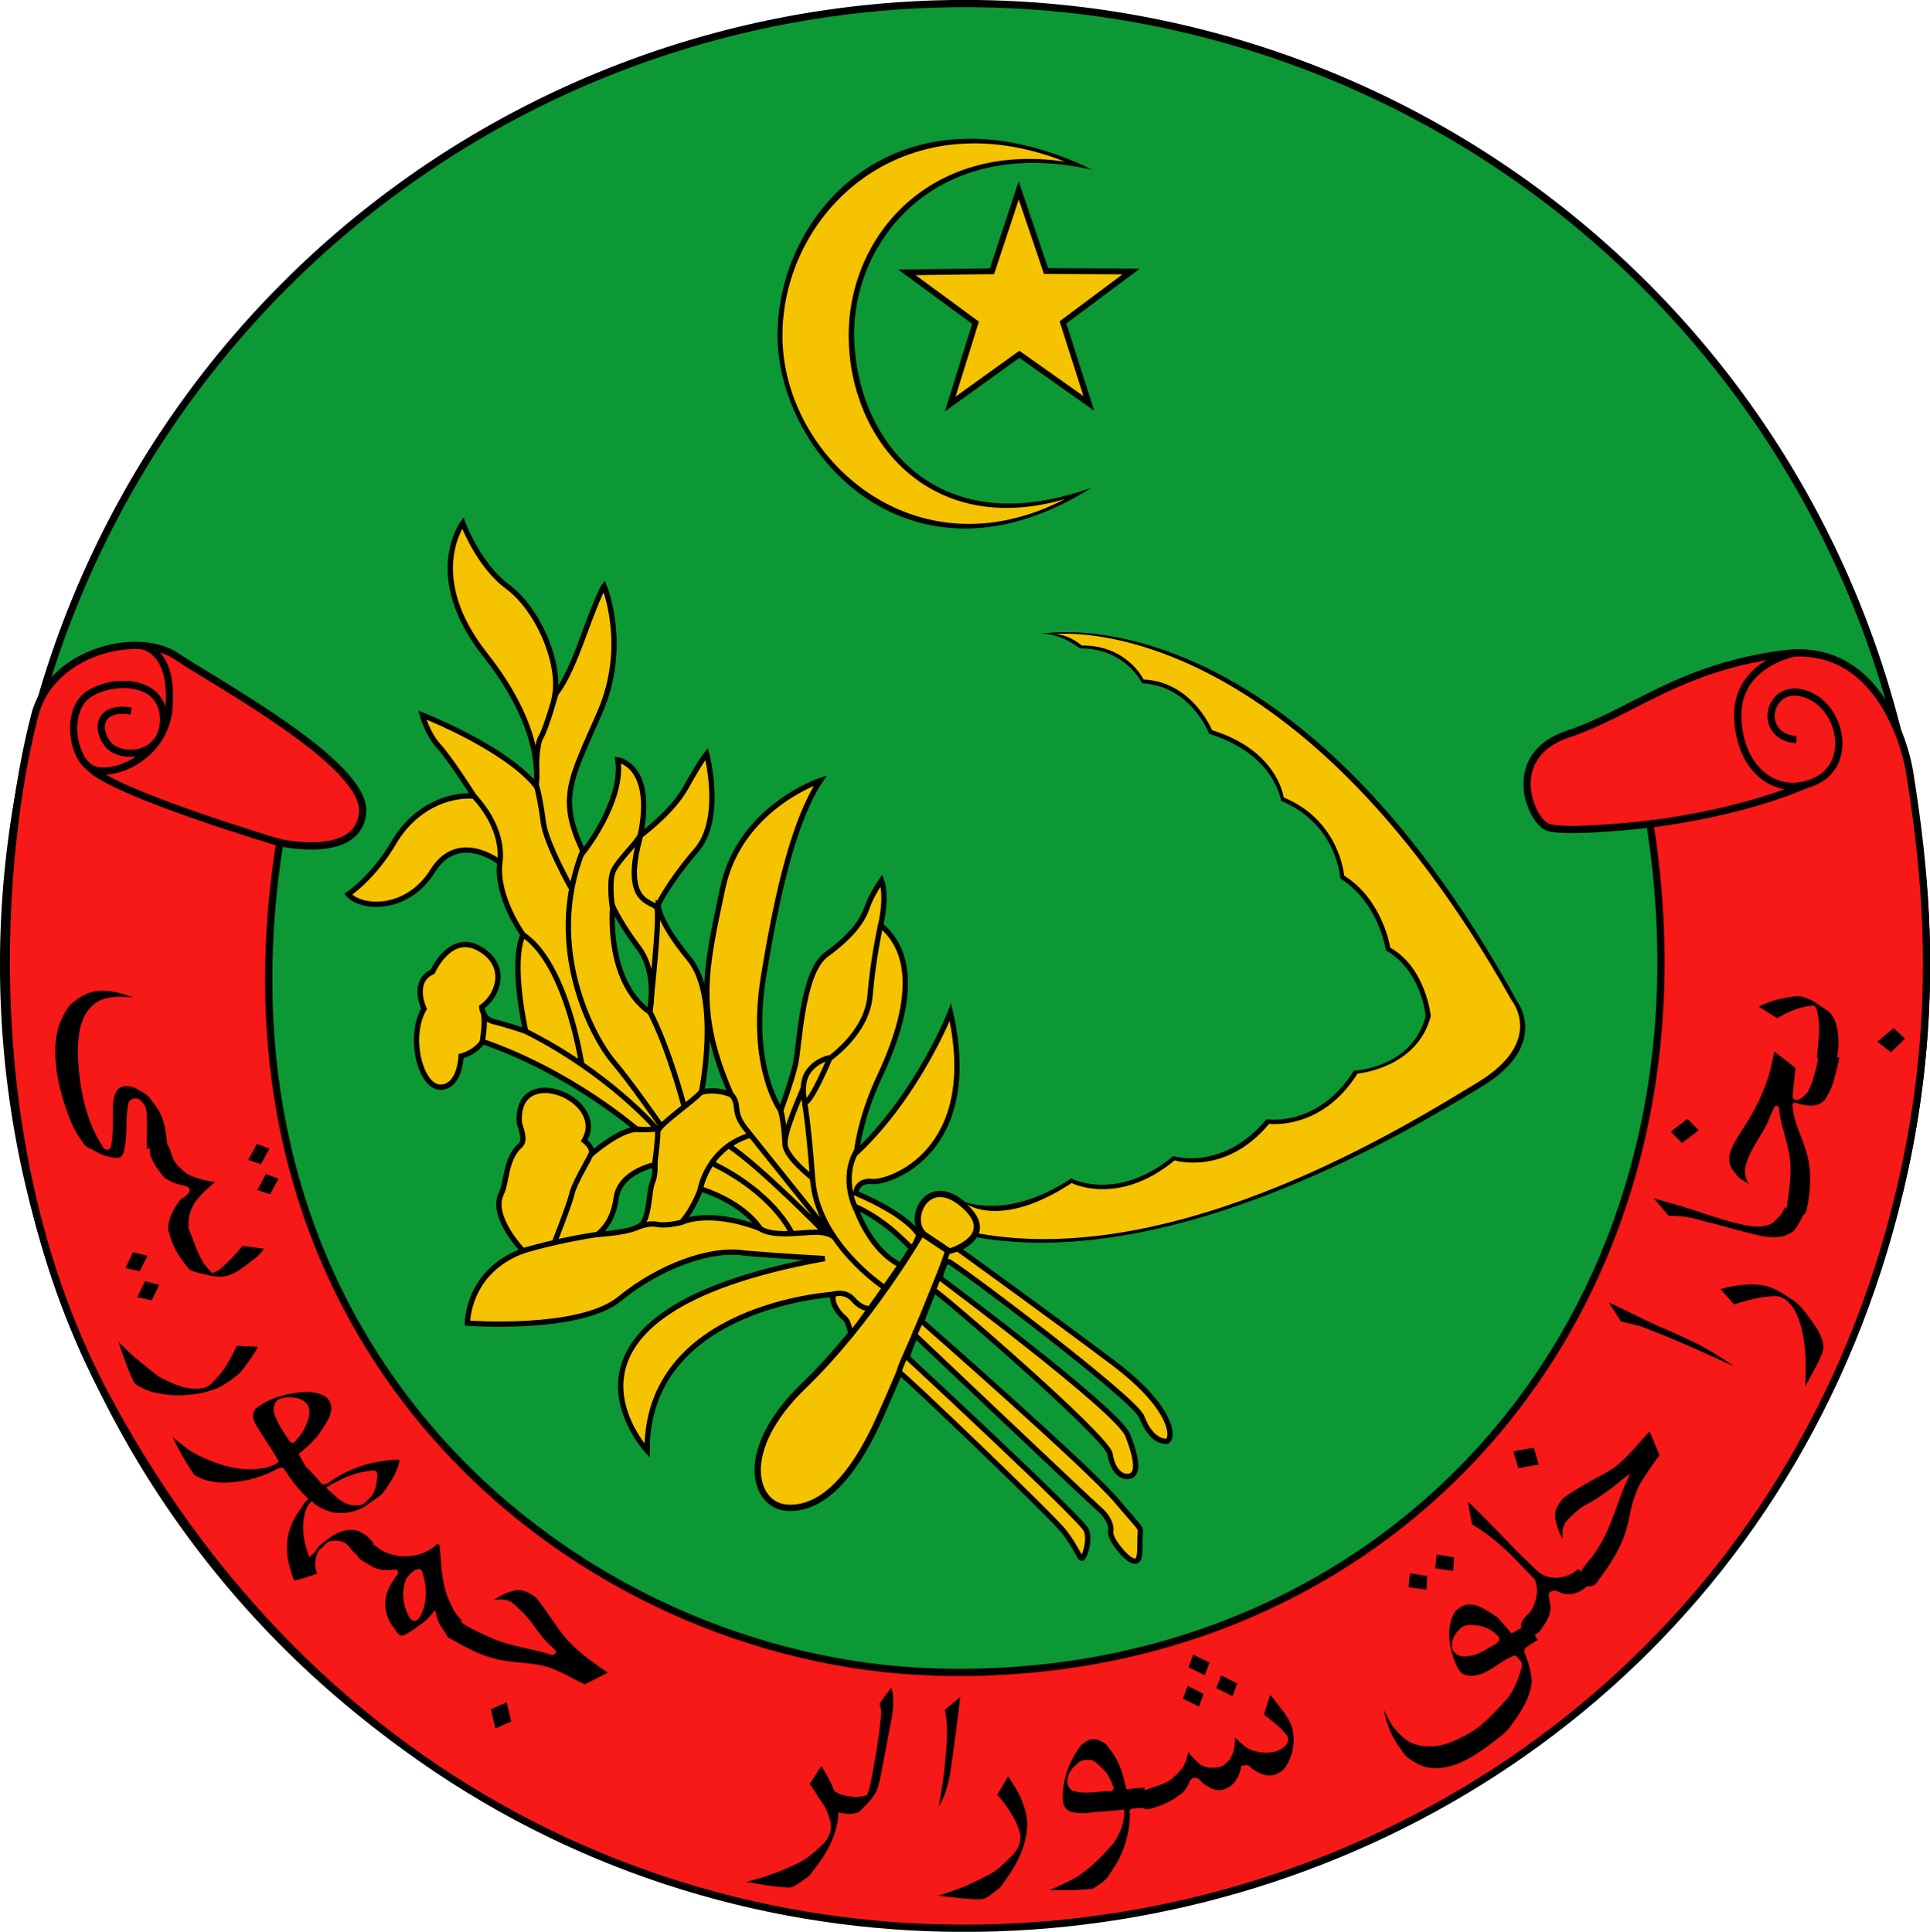
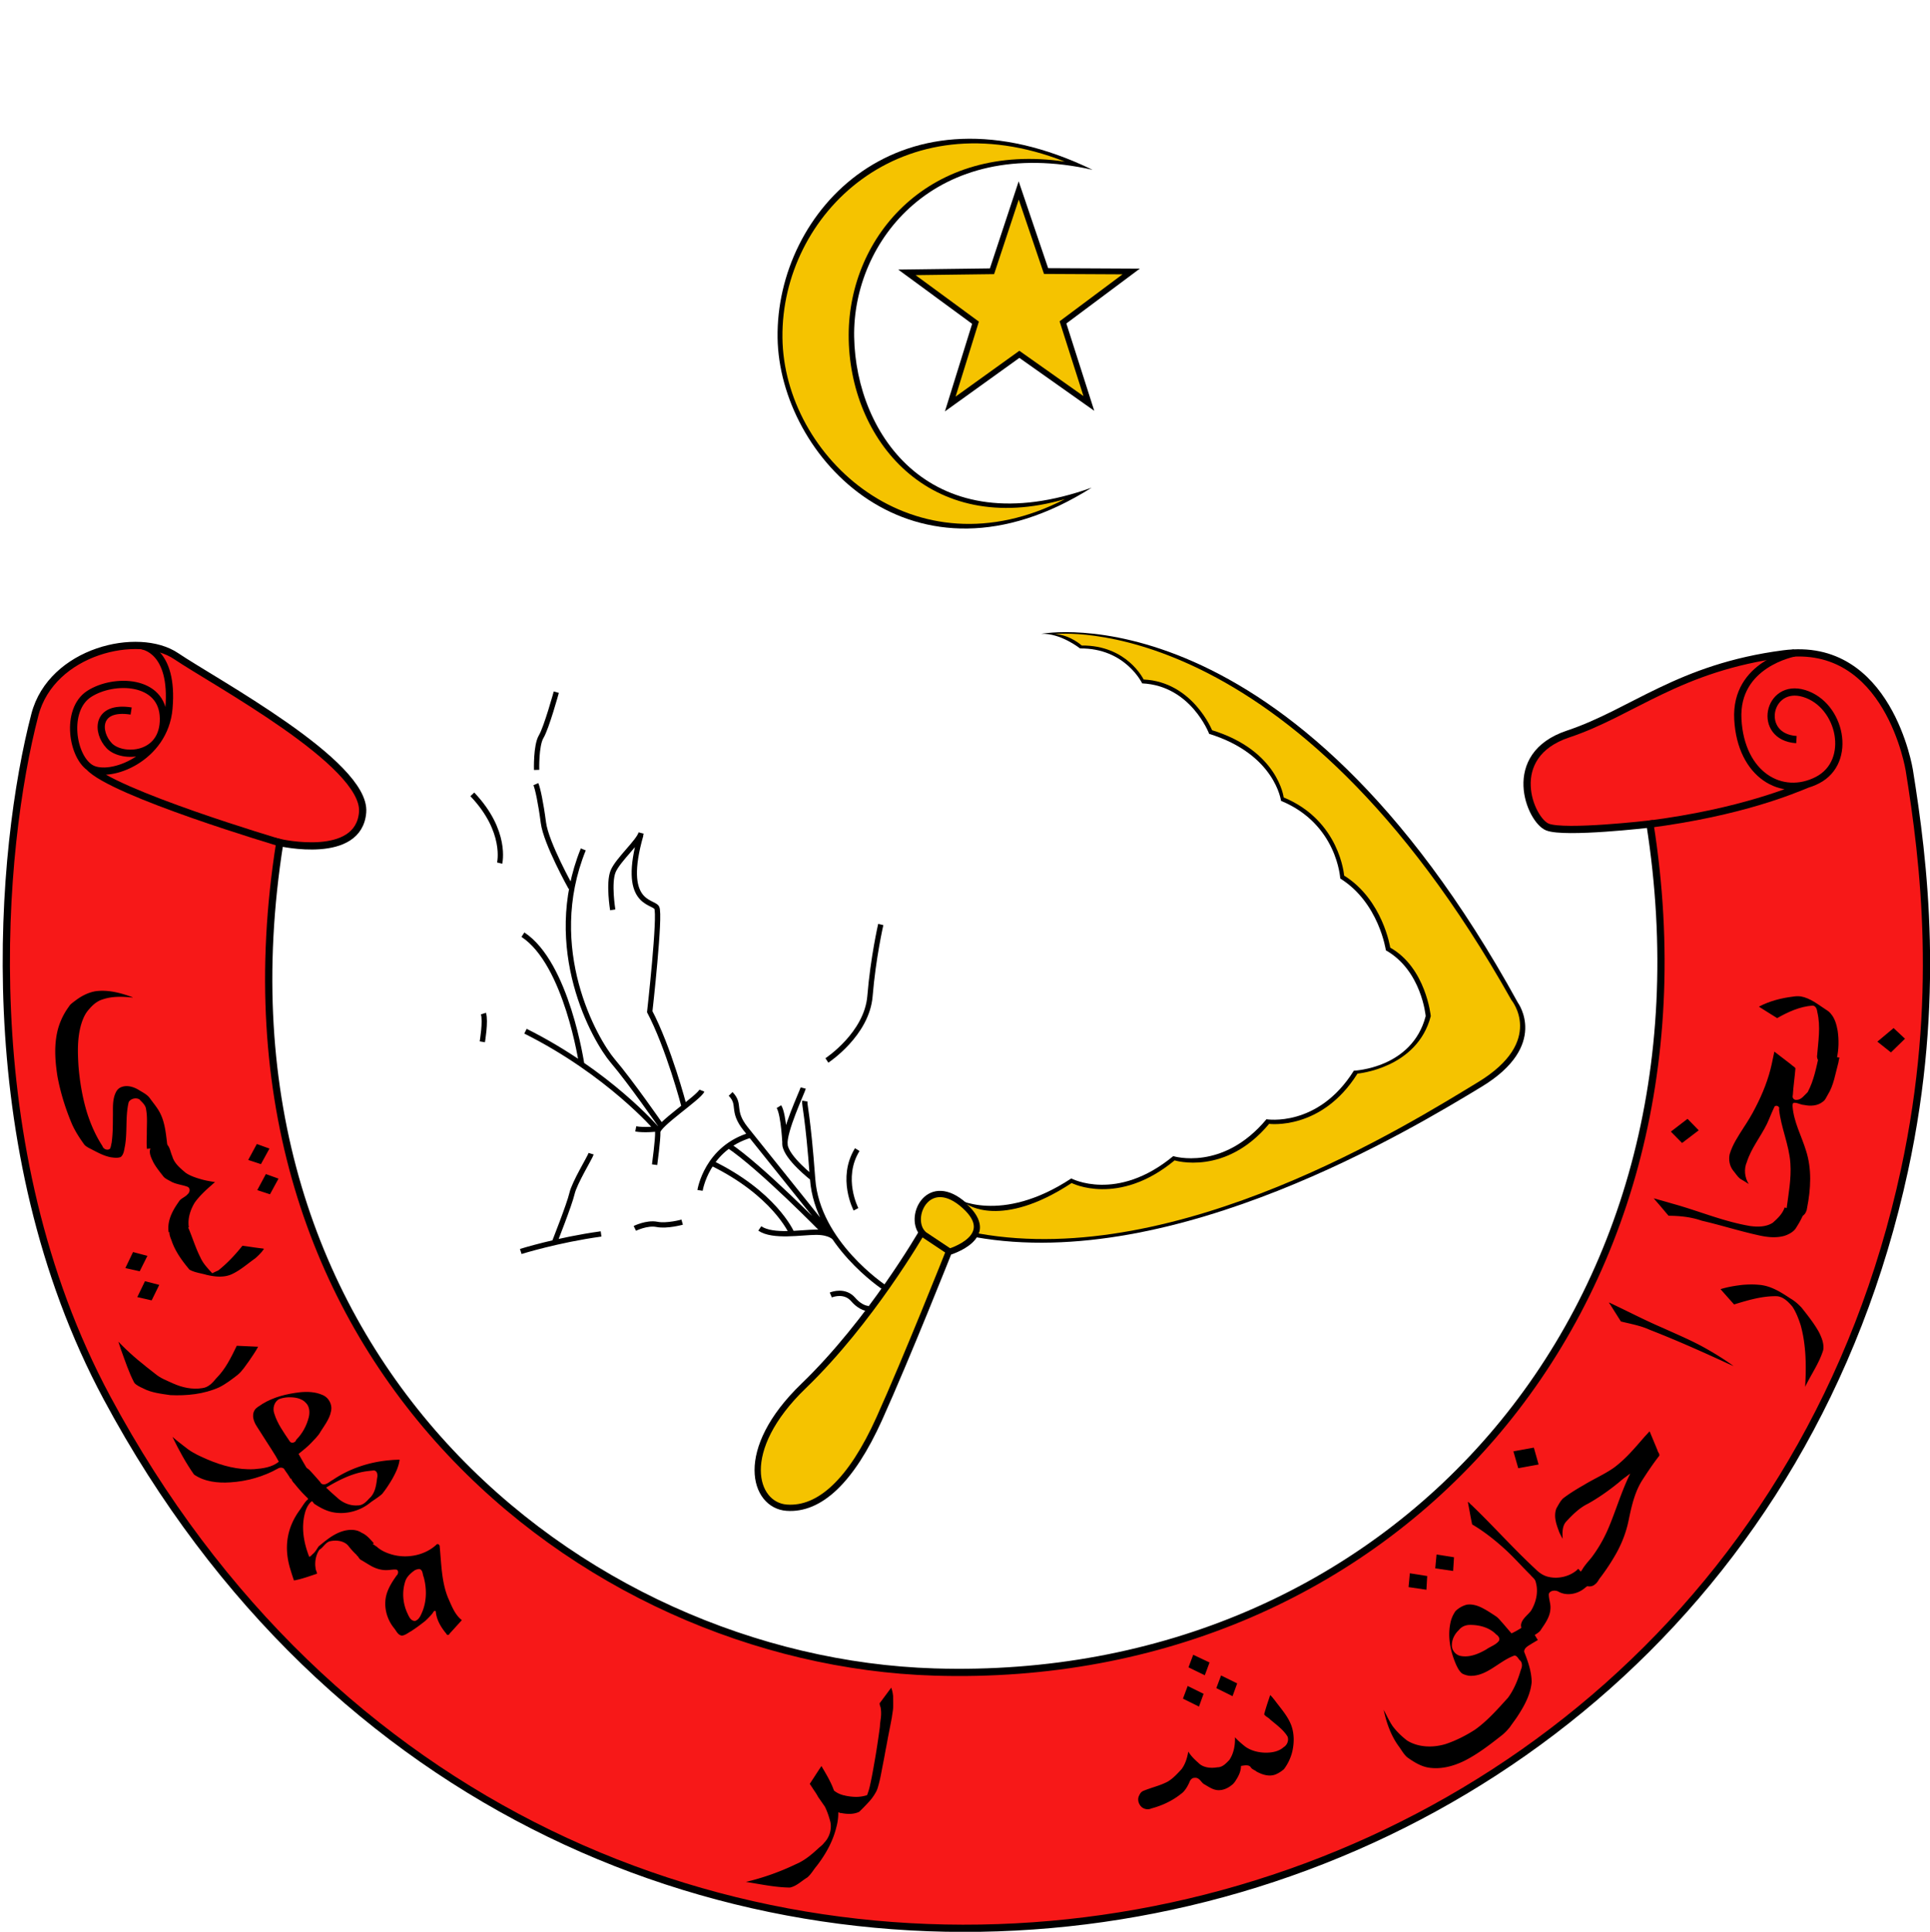
<svg xmlns="http://www.w3.org/2000/svg" width="600.058" height="600.707">
  <g style="display:inline">
-     <path d="M399.286 201.429a199.286 199.286 0 1 1-398.572 0 199.286 199.286 0 1 1 398.572 0z" transform="matrix(1.5 0 0 1.5 .047 -2.11)" style="fill:#0c9834;fill-opacity:1;fill-rule:evenodd;stroke:#000;stroke-width:1.5;stroke-linecap:butt;stroke-linejoin:miter;stroke-miterlimit:4;stroke-opacity:1;stroke-dasharray:none" />
-   </g>
+     </g>
  <g style="display:inline">
    <path d="M60.104 176.22s16.415 3.789 17.173-6.313c.757-10.101-30.81-27.021-38.639-32.325-7.828-5.303-25.838-1.103-29.294 12.122-7.16 27.4-13.008 89.543 14.95 141.655 92.27 171.988 333.909 131.495 372.564-47.21 7.654-35.385 4.032-64.051 1-82.935 0 0-4.287-26.964-26.072-24.107-21.786 2.857-31.25 12.143-44.643 16.607-13.393 4.465-7.857 17.857-4.286 19.286 3.572 1.429 21.25-.625 21.25-.625 16.002 101.707-54.122 178.715-148.326 175.798-73.263-2.269-152.563-65.638-135.677-171.952z" style="fill:#f71818;fill-opacity:1;stroke:#000;stroke-width:1.5;stroke-linecap:butt;stroke-linejoin:miter;stroke-miterlimit:4;stroke-opacity:1;stroke-dasharray:none" transform="matrix(1.5 0 0 1.5 -3.167 -2.324)" />
    <path d="M31.567 135.436s6.63.757 5.556 13.006c-.906 10.342-12.248 14.647-16.162 12.374-3.915-2.273-5.43-12.122-.38-15.405 5.052-3.283 15.28-3.03 15.406 5.05.126 8.082-8.587 8.46-11.238 5.683-2.652-2.778-2.778-8.334 4.545-7.197m30.936 27.337S25.317 165.93 20.52 160.5m323.222 11.933c19.465-2.5 30.303-7.235 32.982-8.307m-2.674-27.213s-12.353 2.248-11.728 13.766c.625 11.517 9.108 16.428 16.518 12.589 7.411-3.84 4.822-15.625-2.768-17.947-7.589-2.321-9.91 9.018-1.607 9.554" style="fill:none;stroke:#000;stroke-width:1.5;stroke-linecap:butt;stroke-linejoin:miter;stroke-miterlimit:4;stroke-opacity:1;stroke-dasharray:none" transform="matrix(1.5 0 0 1.5 -3.167 -2.324)" />
    <path d="M228.393 102.643c-33.188 11.919-48.884-10.853-49.237-31.25-.341-19.744 16.715-41.984 49.415-34.643-39.91-19.348-65.66 8.592-65.288 34.815.35 24.733 28.114 54.427 65.11 31.078z" style="color:#000;fill:#000;fill-opacity:1;fill-rule:nonzero;stroke:none;marker:none;visibility:visible;display:inline;overflow:visible;enable-background:accumulate" transform="matrix(1.5 0 0 1.5 -3.167 -2.324)" />
    <path d="M222.843 105.02c-28.06 8.153-44.86-12.343-44.823-34.007.035-20.636 16.872-40.104 44.802-35.957-33.85-13.345-58.812 10.911-58.53 36.509.274 24.734 27.299 49.613 58.551 33.455z" style="color:#000;fill:#f5c300;fill-opacity:1;fill-rule:nonzero;stroke:none;marker:none;visibility:visible;display:inline;overflow:visible;enable-background:accumulate" transform="matrix(1.5 0 0 1.5 -3.167 -2.324)" />
    <path d="m239.532 71.796-17.735-6.46-11.89 14.66.663-18.864-17.616-6.779 18.145-5.198 1.003-18.849 10.551 15.651 18.236-4.87-11.624 14.87z" transform="rotate(15.244 244.511 123.214) scale(1.402)" style="color:#000;fill:#f5c300;fill-opacity:1;stroke:#000;stroke-width:1.284;stroke-linejoin:miter;stroke-miterlimit:4;stroke-opacity:1;stroke-dasharray:none;marker:none;visibility:visible;display:inline;overflow:visible;enable-background:accumulate" />
    <path d="M198.763 261.102s10.591-3.059 3.268-9.625c-7.324-6.566-11.617 2.02-8.84 5.556 0 0-10.606 18.435-24.496 31.82-13.89 13.384-10.354 24.748-3.535 25.254 6.818.505 13.384-5.556 19.193-18.436 5.808-12.88 14.41-34.57 14.41-34.57z" style="fill:#f5c300;fill-opacity:1;stroke:#000;stroke-width:1.3;stroke-linecap:butt;stroke-linejoin:miter;stroke-miterlimit:4;stroke-opacity:1;stroke-dasharray:none" transform="matrix(1.5 0 0 1.5 -3.167 -2.324)" />
    <path d="m198.773 260.924-5.547-3.694" style="fill:none;stroke:#000;stroke-width:1.3;stroke-linecap:butt;stroke-linejoin:miter;stroke-miterlimit:4;stroke-opacity:1;stroke-dasharray:none" transform="matrix(1.5 0 0 1.5 -3.167 -2.324)" />
-     <path d="M200.642 260.442s18.94 13.637 32.198 23.613c13.258 9.975 12.5 16.288 10.986 16.288-1.516 0-3.536-1.136-5.051-5.05-1.515-3.915-38.891-31.947-40.027-32.2-1.137-.252-1.768 3.41-1.768 3.41s36.87 27.4 38.89 32.578c2.02 5.177 2.147 7.955.506 8.46-1.642.505-3.662-1.01-4.167-4.546-.505-3.536-35.734-33.84-36.366-33.84-.631 0-2.651 6.313-2.651 6.313s34.471 30.179 40.406 37.25c5.934 7.07 4.798 4.798 4.798 8.08 0 3.284 0 4.8-1.515 4.294-1.515-.505-4.798-4.546-4.546-6.06.253-1.516-.884-3.41-2.399-4.673-1.515-1.263-38.26-36.113-38.26-36.113l-1.515 4.672s36.24 33.588 37.123 35.86c.884 2.273-.505 6.061-1.01 5.809-.505-.253-1.136-2.273-3.535-5.43-2.4-3.156-33.41-32.814-34.167-33.067-.758-.252 5.19-10.999 9.923-25.016zM138.517 189.1s-.126 3.283 6.44 11.238c6.566 7.955 2.525 27.653 2.525 27.653 3.157-.884 6.187.505 6.187.505-7.576-17.299-5.303-26.011-1.767-42.805 3.535-16.794 20.24-22.334 20.24-22.334-5.178 7.857-8.75 21.964-11.785 40.714-3.036 18.75 3.572 27.679 3.572 27.679s2.142-5.714 3.035-9.464c.893-3.75 1.25-19.107 6.429-22.857 5.178-3.75 7.5-6.965 8.393-9.643.893-2.679 3.035-5.715 3.035-5.715 1.25 3.393-.178 9.286-.178 9.286 9.107 7.5 4.107 22.143-.179 31.25-4.285 9.107-4.821 15.893-4.821 15.893 12.857-12.143 19.464-29.107 19.464-29.107 6.607 29.107-12.857 35.446-16.16 35.09-3.304-.358-3.483 2.41-3.483 2.41 11.34 4.821 13.125 8.75 13.125 8.75s-.982 2.41-1.428 2.59c-.447.178-4.317-5.12-11.817-8.603 0 0 2.888 9.049 9.406 12.174 0 0-9.821 14.285-10.179 14.107-.357-.179-.446-2.411-1.517-3.215-1.072-.803-2.858-3.214-2.143-4.821 0 0-38.84 2.232-38.661 32.41 0 0-26.429-28.392 36.786-39.82 0 0-9.275-.51-16.589-1.139-6.944-1.136-17.551 2.652-25.885 9.47-8.334 6.819-31.567 5.051-31.567 5.051s-.066-10.704 11.54-14.99c0 0-6.964-7.143-4.464-11.964 1.012-1.951.853-7.262 3.816-9.816 1.233-1.062.292-3.21-.11-4.684-1.04-12.821 18.491-5.122 13.437 3.607 0 0 1.965 1.429 1.429 2.857 0 0 5.893-5.178 9.464-5.178 0 0-13.393-11.786-31.964-18.215 0 0-1.25 2.143-4.464 3.036 0 0-.179 6.429-4.286 6.429-4.107 0-6.786-10.358-3.393-16.25 0 0-2.679-5.715 1.786-7.679 0 0 3.571-8.214 9.643-4.821 6.071 3.392 4.107 9.642.535 12.142 0 0 .179 2.5 2.5 3.036 2.322.536 6.607 1.964 6.607 1.964s-3.214-14.107-.535-20c0 0-5.715-7.857-4.822-15 0 0-8.571-6.785-13.928 1.786-5.357 8.572-15 7.857-17.5 4.822 0 0 5.178-3.393 9.464-10.715 4.286-7.321 11.25-10 16.607-9.643 0 0-5-7.857-7.321-10.357-2.322-2.5-3.393-6.428-3.393-6.428s16.964 6.607 23.571 14.643c0 0 2.322-10.893-10.535-27.143-12.858-16.25-4.643-27.322-4.643-27.322s3.214 8.75 9.285 13.215c6.072 4.464 10.893 15.178 9.822 22.321 0 0 2.143-1.786 5.714-11.607 3.572-9.822 4.464-10.893 4.464-10.893s5.179 12.321-.892 26.25c-6.072 13.929-8.75 17.679-3.393 28.929 0 0 8.393-10.536 7.143-19.108 0 0 7.678 1.072 4.642 15.715 0 0 6.608-4.822 9.465-10 2.857-5.179 4.285-6.965 4.285-6.965s3.572 13.393-2.142 20c-5.715 6.608-7.912 11.28-7.912 11.28zm-1.731 22.293s1.737-8.07-2.322-13.393c-3.685-4.832-5.357-8.571-5.357-8.571s-1.587 15.348 7.679 21.964zm-10.893 46.071s7.321-.357 9.107-1.964c1.786-1.607 1.607-7.143 2.321-8.75.715-1.607.536-3.75.536-3.75s-7.321 1.429-8.036 6.964c-.714 5.536-3.928 7.5-3.928 7.5zm33.75-1.25s-2.86-5.048-12.322-8.214c0 0-1.43 4.138-3.97 6.974 0 0 5.399-2.867 16.292 1.24zm9.286-26.071s-1.072-3.929.714-6.429c1.786-2.5 4.509-2.901 4.509-2.901s-3.795 9.151-5.223 9.33z" style="fill:#f5c300;fill-opacity:1;stroke:#000;stroke-width:1.1;stroke-miterlimit:4;stroke-opacity:1;stroke-dasharray:none" transform="matrix(1.5 0 0 1.5 -3.167 -2.324)" />
  </g>
  <g style="display:inline">
    <path d="M110.051 260.992s7.621-2.394 16.646-3.637m-9.722 1.913s3.17-7.997 3.692-10.276c.52-2.28 3.712-7.424 3.972-8.27M137.793 243s.717-5.275.652-6.773c-.066-1.497 8.563-7.147 9.149-8.58m-3.744 3.045s-3.126-11.982-7.164-19.6m1.824 24.484s-2.93.326-4.624 0m4.298-.065s-9.963-11.591-27.155-20.187m11.657 6.903s-3.069-20.923-12.186-26.914m28.53 39.482s-6.186-8.922-9.898-13.285c-3.711-4.363-14.456-23.296-6.12-43.874m-20.927 39.887s.737-4.282.23-5.848m41.19 43.238s-3.155.875-5.227.46c-2.072-.414-4.582.83-4.582.83m13.515-7.875s1.335-8.84 10.637-11.511m24.292 36.008s-1.498.065-3.19-1.889c-1.694-1.953-4.18-1.118-4.635-.923m11.016-1.617s-13.806-9.116-14.782-22.4c-.977-13.285-1.747-15.4-1.617-16.181m1.617 15.985s-5.405-4.168-5.73-6.903c-.327-2.735 3.58-11.005 3.776-11.786m-3.744 12.112s-.243-6.562-1.285-8.255m11.553 27.19s-.859-1.157-3.854-1.157c-2.996 0-8.946 1.08-11.672-.782m14.407.977s-14.261-17.778-17.322-21.62c-3.06-3.842-.912-4.965-3.126-7.244m19.34 28.538s-13.088-13.414-19.86-17.908m13.088 18.039s-3.581-8.075-16.605-14.392m30.02 9.638s-3.386-6.447.26-12.373m-6.291-18.483s8.288-5.433 8.933-13.353c.644-7.92 2.233-14.827 2.233-14.827m-55.555-3.04s-.921-5.617.092-8.012c1.013-2.394 5.341-6.17 5.802-7.92m1.766 37.146s2.286-20.293 1.457-21.674c-.829-1.381-7.437-.645-3.292-15.103m-29.263 5.87s1.612-6.607-5.664-14.25m20.445 19.339s-5.157-9.21-5.71-13.446c-.552-4.236-1.197-7.183-1.565-8.012m.156-2.95s-.156-5.062.949-6.904c1.105-1.842 3.13-9.21 3.13-9.21" style="fill:none;stroke:#000;stroke-width:1.1;stroke-linecap:butt;stroke-linejoin:miter;stroke-miterlimit:4;stroke-opacity:1;stroke-dasharray:none" transform="matrix(1.5 0 0 1.5 -3.167 -2.324)" />
  </g>
  <path style="fill:#000;stroke:none;stroke-width:1px;stroke-linecap:butt;stroke-linejoin:miter;stroke-opacity:1;fill-opacity:1" d="M296.988 372.57s14.051 8.375 36.088-6.115c0 0 14.187 7.547 31.696-6.943 0 0 15.395 4.83 28.98-11.47 0 0 15.998 2.716 27.167-15.094 0 0 18.113-.677 22.339-16.978 0 0-1.23-14.151-12.377-20.454 0 0-2.113-14.791-14.188-22.338 0 0-.905-16.905-18.414-24.15 0 0-1.811-14.49-22.338-20.828 0 0-5.62-14.975-20.829-15.698 0 0-5.208-10.992-19.32-10.867 0 0-6.037-4.83-12.074-4.528 0 0 76.976-15.093 148.217 114.71 0 0 9.83 13.322-11.303 26.129-21.131 12.807-95.307 57.846-157.421 46.746 0 0 2.722-6.755-6.223-12.123z" />
  <path style="fill:#f5c300;fill-opacity:1;stroke:none" d="M300.51 374.384s10.636 7.984 32.672-6.506c0 0 14.508 7.449 32.017-7.04 0 0 15.798 4.938 29.382-11.363 0 0 16.301 2.189 27.47-15.621 0 0 18.565-1.583 22.792-17.884 0 0-1.456-14.981-12.604-21.284 0 0-2.264-14.867-14.338-22.414 0 0-1.283-17.055-18.792-24.3 0 0-1.735-14.565-22.262-20.904 0 0-6.073-15.05-21.282-15.773 0 0-5.132-10.69-19.244-10.566 0 0-3.623-3.32-8.302-3.546 0 0 73.062-8.693 141.888 113.78 0 0 10.683 12.788-10.449 25.595-21.131 12.808-93.065 58.113-155.18 47.014 0 0 2.242-3.82-3.768-9.189z" />
  <path d="M557.502 309.907c-3.675.443-7.343 1.384-10.638 3.124 1.9 1.175 3.754 2.416 5.672 3.564 3.396-1.927 7.076-3.611 11.01-3.89 1.072.07 1.375 1.172 1.489 2.06 1.075 4.493.27 9.162-.1 13.725-.004.892.53 1.59 1.2 2.135 1.087.713 2.704 1.027 3.788.056.549-.322 1.033-.866 1.155-1.556.644-2.831.683-5.78.267-8.621-.34-1.88-.854-3.834-2.146-5.297-.335-.43-.908-.9-1.408-1.189-2.48-1.6-4.857-3.614-7.88-4.168-.797-.093-1.611-.093-2.409.057zm26.195 14.008 4.218 3.347 4.367-4.255-3.54-3.314-5.045 4.222z" style="font-style:normal;font-variant:normal;font-weight:400;font-stretch:normal;font-size:120px;line-height:125%;font-family:'Microsoft Uighur';-inkscape-font-specification:'Microsoft Uighur';letter-spacing:0;word-spacing:0;fill:#000;fill-opacity:1;stroke:none;stroke-width:1.015" />
  <path d="M550.867 330.827c-1.023 4.7-2.827 9.244-5.06 13.545-1.082 2.146-2.335 4.22-3.673 6.242-1.686 2.663-3.504 5.333-4.373 8.355-.353 1.73-.01 3.592 1.059 4.986.698.785 1.35 1.953 2.304 2.649.79.447 1.744 1.039 2.574 1.575-1.263-2.002-1.556-4.62-.577-6.854 1.343-4.253 4.264-7.815 6.225-11.795.843-1.813 1.529-3.703 2.41-5.49.612-.507 1.712.116 1.37.877.595 5.734 3.137 11.06 3.525 16.829.332 4.714-.566 9.423-1.18 14.104.248 1.235 1.073 2.165 2.298 2.577.923.359 2.013.202 2.8-.425.732-.462 1.203-1.496 1.278-2.391 1.163-5.89 1.508-12.08-.332-17.798-1.394-4.587-3.83-8.91-4.178-13.774.008-.494-.088-1.186.649-1.117 1.012.01 1.882.63 2.901.67 1.982.434 4.294.33 5.92-1.057.662-.416.975-1.276 1.412-2 1.951-3.075 2.414-6.73 3.371-10.145.086-.51.165-1.02.311-1.519l-6.269-1.006c-.91 3.97-1.63 8.052-3.584 11.722-1.044.937-1.939 2.464-3.563 2.438-.81.04-1.322-.701-1.077-1.45.161-2.792.6-5.58.816-8.358-.264-.533-1.004-.775-1.408-1.248l-5.15-3.96-.799 3.818zm-31.376 21.068 3.48 3.536 5.179-3.947-3.481-3.567-5.178 3.978z" style="font-style:normal;font-variant:normal;font-weight:400;font-stretch:normal;font-size:120px;line-height:125%;font-family:'Microsoft Uighur';-inkscape-font-specification:'Microsoft Uighur';letter-spacing:0;word-spacing:0;fill:#000;fill-opacity:1;stroke:none;stroke-width:1.015" />
  <path d="M515.293 373.958c1.17 1.33 2.32 2.743 3.491 4.098 3.5.02 7.038.381 10.313 1.538 5.775 1.33 11.409 3.135 17.196 4.426 2.752.654 5.727 1.07 8.533.27 1.31-.433 2.67-1.178 3.403-2.185.935-1.443 1.826-2.94 2.461-4.515.34-.272-.219-.702-.558-.569l-5.28-1.55c-.617 1.936-2.175 3.452-3.707 4.776-2.081 1.32-4.713 1.32-7.058.992-8.342-1.412-16.09-4.761-24.19-6.971-1.91-.57-3.833-1.103-5.756-1.634l1.152 1.324zM541.703 399.553c-2.283.271-4.57.637-6.773 1.329l4.212 4.753c4.36-1.337 8.847-2.69 13.43-2.557 2.04.26 3.473 1.798 4.71 3.237 1.167 1.771 1.928 3.797 2.58 5.807 1.7 6.199 1.761 12.723 1.373 19.14 1.824-3.826 4.38-7.367 5.62-11.435.33-1.947-.472-3.856-1.311-5.564-1.51-2.726-3.555-5.292-5.443-7.673-1.08-1.122-2.157-2.083-3.5-2.847-2.967-1.97-6.14-4-9.873-4.224-1.664-.161-3.353-.108-5.025.034zM503.962 410.93c2.998.75 6.088 1.273 8.894 2.565 7.325 2.846 14.506 6.013 21.636 9.268 1.49.682 2.962 1.402 4.489 2.007a92.355 92.355 0 0 0-8.158-5.192c-4.417-2.556-9.159-4.517-13.817-6.636-5.57-2.38-10.93-5.19-16.397-7.762-.841-.494.234.668.348 1l3.005 4.75zM511.201 446.9c-2.929 3.39-5.848 6.874-9.489 9.55-2.932 2.042-6.235 3.462-9.274 5.33-2.222 1.253-4.512 2.67-6.464 4.168-.903.877-1.442 2.039-2.07 3.091-.867 2.236-.163 4.595.63 6.698.294.988.846 1.872 1.319 2.78-.1-1.792-.216-3.891 1.074-5.348 2.006-2.157 4.123-4.29 6.82-5.592 3.153-1.773 6.141-3.857 8.961-6.115.816-.629 1.698-1.48 2.619-2.104.514-.38 1.025-.764 1.541-1.141-2.734 5.513-4.42 11.41-6.814 17.049-1.407 3.28-3.196 6.408-5.391 9.272-.853.993-1.757 2.036-2.453 3.08-.452.829-1.187 1.576-1.31 2.524.188 1 .832 2.06 1.596 2.618.976.728 2.503.787 3.43-.118.733-.46 1.07-1.407 1.683-2.138a65.573 65.573 0 0 0 5.08-7.786c1.802-3.308 3.102-6.877 3.783-10.545.891-4.177 1.87-8.47 4.282-12.137 1.607-2.487 3.282-4.982 5.098-7.308.277-.609-.43-1.148-.525-1.758l-2.452-5.894-1.674 1.824zm-40.673 4.411 1.515 5.247 6.325-1.153-1.482-5.248-6.358 1.154z" style="font-style:normal;font-variant:normal;font-weight:400;font-stretch:normal;font-size:120px;line-height:125%;font-family:'Microsoft Uighur';-inkscape-font-specification:'Microsoft Uighur';letter-spacing:0;word-spacing:0;fill:#000;fill-opacity:1;stroke:none;stroke-width:1.015" />
  <path d="M456.96 470.191c.22 1.287.48 2.566.748 3.843 3.742 2.205 7.115 4.897 10.304 7.797 2.726 2.504 5.167 5.278 7.79 7.88.613.762 1.532 1.314 1.696 2.336.858 2.924.107 6.205-1.476 8.812-1.008 1.373-2.722 2.443-3.08 4.168-.183.848.272 1.729.655 2.346.745.968 2.138 1.55 3.373 1.165.88-.57 1.805-1.07 2.255-1.979 1.275-1.851 2.622-3.8 2.795-6.065.231-1.65-.558-3.25-.476-4.874.464-1.162 2.192-1.212 3.132-.61 2.6 1.38 6.029.63 8.199-1.32.651-.47 1.305-.935 1.93-1.438a45.612 45.612 0 0 0-3.614-3.842c-.236-.291-.503-.833-.804-.253-2.31 2.037-5.728 2.879-8.732 2.238-1.652-.318-3.028-1.24-4.167-2.386-6.932-6.413-13.176-13.478-19.986-20.006-.32-.175-1.217-1.396-1.095-.773l.553 2.961z" style="font-style:normal;font-variant:normal;font-weight:400;font-stretch:normal;font-size:120px;line-height:125%;font-family:'Microsoft Uighur';-inkscape-font-specification:'Microsoft Uighur';letter-spacing:0;word-spacing:0;fill:#000;fill-opacity:1;stroke:none;stroke-width:1.015" />
  <path d="m446.234 487.697 5.557.818.275-4.263-5.428-.855-.404 4.3zm-8.3 5.834 5.556.818.243-4.261-5.396-.857-.403 4.3zm18.175 5.453c-1.386.324-2.678 1.103-3.614 2.055a9.811 9.811 0 0 0-1.592 3.862c-.857 4.394.113 8.89 1.882 12.888.465.966.97 1.967 1.853 2.638.86.442 2.034.784 3.118.675 2.928-.114 5.464-1.819 7.83-3.377 1.676-1.11 3.39-2.254 5.288-2.919.958.071 1.187 1.208 1.893 1.668.59.8.513 1.875.092 2.752-.882 3.054-2.102 6.108-4.003 8.702-3.206 3.525-6.369 7.17-10.286 9.954-2.822 1.812-5.848 3.35-9.035 4.428-3.97 1.227-8.538 1.103-12.041-1.06-1.65-1.263-3.203-2.75-4.448-4.403-1.118-1.594-1.959-3.541-2.846-5.158.882 4.162 2.334 8.273 4.942 11.683.741 1.096 1.42 2.257 2.388 3.091 1.989 1.404 4.097 2.76 6.579 3.19 3.808.623 7.737-.411 11.182-2.104 4.18-2.112 7.899-4.998 11.56-7.874.898-.687 1.836-1.674 2.593-2.615.744-1.104 1.707-2.328 2.47-3.521 2.083-3.191 3.958-6.686 4.294-10.472-.037-3.29-1.142-6.415-2.333-9.424-.013-1.356 1.49-1.93 2.483-2.613l1.766-1.043-3.057-4.991c-1.737.931-3.318 2.13-5.132 2.913-.987-1.131-1.959-2.287-2.91-3.379-.635-.67-1.135-1.38-1.955-1.942-1.44-.946-3.028-2.017-4.661-2.793-1.325-.609-2.805-1.022-4.3-.811zm.954 6.302c2.987-.022 6.106.857 8.142 2.987.687.411 1.321 1.387.716 2.125-1.003 1.163-2.582 1.637-3.82 2.512-2.447 1.417-5.333 2.63-8.18 1.984-1.548-.417-2.644-1.903-2.511-3.502.039-1.695.885-3.302 2.133-4.475.841-1.092 2.133-1.642 3.52-1.63zM369.515 518.477l5.072 2.465 1.473-3.972-5.07-2.403-1.475 3.91zm8.658 6.464 5.04 2.498 1.44-3.97-5.007-2.468-1.473 3.94zm-10.378 3.269 4.975 2.47 1.44-3.97-4.942-2.44-1.473 3.94zm26.772-.05c-.552 1.624-1.09 3.254-1.52 4.91.334.683 1.29.97 1.813 1.582 1.944 1.667 4.155 3.184 5.468 5.381.429 1.233-.142 2.64-1.277 3.305-1.463 1.313-3.555 1.679-5.46 1.68-2.29-.015-4.652-.601-6.46-1.908-1.113-.899-2.225-1.818-3.166-2.89.084 2.416-.356 4.988-1.737 7.047-1.016 1.05-2.127 2.31-3.733 2.298-2.087.365-4.506.12-5.96-1.441-1.178-1.021-2.272-2.121-3.081-3.453-.33 1.927-.916 3.931-2.128 5.51-1.281 1.389-2.581 2.815-4.208 3.801-2.47 1.335-5.274 1.89-7.837 3-.517.308-.802.686-1.043 1.243-.787 1.294-.195 3.024.892 3.831.706.533 1.872.763 2.796.312 3.343-.877 6.539-2.361 9.237-4.518 1.175-.8 1.979-2.218 2.594-3.518.246-.788.824-1.548 1.755-1.5 1.336-.108 1.838 1.24 2.735 1.911 1.275.702 2.659 1.768 4.265 1.915 1.584.145 3.205-.549 4.409-1.545.525-.36 1.08-1.054 1.382-1.618.86-1.301 1.532-2.8 1.535-4.355 1.023-.145 2.447-.523 3.07.459.322.59 1.304.86 1.763 1.298 1.834.989 4.172 1.764 6.23.746.855-.38 1.632-.934 2.294-1.496 1.372-1.819 2.414-4.127 2.78-6.427.42-2.39.332-4.91-.493-7.177-1.102-2.96-3.31-5.317-5.16-7.84-.493-.58-.824-1.102-1.42-1.59l-.335 1.046z" style="font-style:normal;font-variant:normal;font-weight:400;font-stretch:normal;font-size:120px;line-height:125%;font-family:'Microsoft Uighur';-inkscape-font-specification:'Microsoft Uighur';letter-spacing:0;word-spacing:0;fill:#000;fill-opacity:1;stroke:none;stroke-width:1.015" />
-   <path d="M339.549 540.827c-1.87.453-3.551 1.664-4.469 3.338-2.053 2.985-3.434 6.356-4.16 9.846-.422 2.13-.677 4.335-.392 6.48a3.632 3.632 0 0 0 3.003 3.043c3.16.737 6.43-.116 9.636-.238 2.107-.193 4.216-.369 6.325-.527.264 3.668-1.183 7.3-3.255 10.364-2.573 3.01-5.363 5.923-8.51 8.406-2.46 2.185-5.59 3.498-8.54 4.957-.965.423-1.928.855-2.912 1.234 4.483.06 8.982.067 13.46-.403 1.528-.936 2.976-1.858 4.213-3.092 1.072-1.188 1.806-2.702 2.764-4.05a30.973 30.973 0 0 0 4.571-16.4c-.273-.597.066-1.471.845-1.35l4.245-.406-.565-6.163c-1.887.175-3.774.363-5.66.53-.697-4.102-2.005-8.193-4.42-11.617-.82-.971-1.352-2.093-2.388-2.805-1.08-.515-2.322-1.423-3.713-1.156l-.078.009zm-1.01 6.39c2.053.09 3.182 1.912 4.6 3.08 1.47 1.569 2.416 3.585 3.1 5.614.174.81-.76 1.288-1.468 1.065-3.726.093-7.599 1.088-11.203-.116-1.525-.671-2.002-2.609-1.546-4.143.276-2.09 2.12-3.513 3.585-4.875.903-.469 1.929-.597 2.933-.626zM313.442 552.382c.043-.06-.108-.028 0 0zm0 0c-1.133 1.861-2.239 3.803-3.374 5.711 2.984 3.45 5.64 7.263 6.981 11.633.531 2.235-.117 4.787-1.715 6.514-.37.633-1.196 1.244-1.763 1.852-1.988 2.003-4.08 3.938-6.674 5.159a77.2 77.2 0 0 1-15.255 6.22c4.566.479 9.12 1.273 13.745 1.114 2.065-.523 3.51-2.22 5.233-3.36 1.174-1.077 1.806-2.458 2.783-3.73 2.634-3.753 4.712-7.931 5.562-12.388.732-3.245.475-6.667-.733-9.722-.962-3.297-2.954-6.147-4.79-9.003zM298.297 527.918c-1.097.855-2.292 1.942-3.44 2.872-.37.445-1.318.699-.98 1.38.985 5.203.449 10.566-.034 15.832-.416 4.6-1.194 9.167-1.943 13.733 2.493-4.1 3.38-8.862 3.984-13.49a837.304 837.304 0 0 0 2.667-20.526l-.254.199zM160.4 494.53c-2.556.453-4.885 1.684-7.031 3.09 1.947-.386 4.148-.433 5.811.683 2.537 2.19 4.993 4.536 6.85 7.328 1.07 1.43 2.128 2.88 3.256 4.182 1.077 1.25 2.415 2.347 3.517 3.518.4.965-.96 1.547-1.76 1.14-2.054-.65-4.148-1.163-6.258-1.626-4.266-.961-8.587-1.892-12.536-3.741-3.148-1.394-6.35-2.822-9.1-4.846-.48-.275-1.224-.476-1.873-.293-.965.175-1.576.833-2.228 1.505-.393.645-.802 1.636-.474 2.461.252.81.808 1.343 1.586 1.714 2.095 1.08 4.08 2.356 6.237 3.334 3.68 1.808 7.665 3.148 11.806 3.641 4.582.628 9.383.558 13.682 2.347 3.472 1.31 6.61 3.267 9.966 4.814l7.116-3.657c-3.445-2.322-6.819-4.72-9.888-7.505-2.415-2.156-4.45-4.628-6.255-7.287-2.009-2.883-3.948-5.827-6.174-8.553-.758-.703-1.678-1.082-2.623-1.615-1.105-.512-2.375-.853-3.628-.634zm-7.756 37.003 1.4 5.97 4.92-2.184-1.399-5.971-4.92 2.185z" style="font-style:normal;font-variant:normal;font-weight:400;font-stretch:normal;font-size:120px;line-height:125%;font-family:'Microsoft Uighur';-inkscape-font-specification:'Microsoft Uighur';letter-spacing:0;word-spacing:0;fill:#000;fill-opacity:1;stroke:none;stroke-width:1.015" />
  <path d="M114.213 479.65c-1.322.28-2.5 1.003-3 2.252-.529 1.118.071 2.395.876 3.092.917.503 1.957 1.189 2.949 1.754 1.586.964 3.46 1.581 5.372 1.494.966-.024 1.966-.278 2.912-.134.667.285.53 1.379.006 1.8-1.702 2.396-3.333 5.015-3.508 7.968-.228 3.058.82 6.127 2.75 8.474.712.878 1.13 2.09 2.394 2.27 1.083-.13 1.943-.895 2.884-1.4 1.525-.978 3.058-2.131 4.408-3.202.81-.768 1.707-1.66 2.325-2.47.116-.349.64-.919.907-.454.225 2.604 1.607 4.92 3.253 6.89.25.576.796.595 1.113-.068a544.062 544.062 0 0 0 3.739-4.115c-2.26-1.765-3.214-4.576-4.357-7.092-1.978-5-2.006-10.473-2.525-15.771.051-.558-.661-1.105-1.091-.54-3.493 3.204-8.764 4.258-13.29 3.128-1.911-.493-3.774-1.252-5.203-2.573-.805-.479-1.722-1.369-2.817-1.339l-.096.036zm16.198 8.259c1.108.292.935 1.674 1.333 2.521.934 3.458.97 7.291-.42 10.711-.494 1.141-.978 2.496-2.289 2.924-1.47-.036-1.962-1.572-2.49-2.667-1.368-3.08-1.593-6.713-.442-9.954.513-1.309 1.69-2.312 2.81-3.128.466-.235.967-.41 1.498-.407z" style="font-style:normal;font-variant:normal;font-weight:400;font-stretch:normal;font-size:120px;line-height:125%;font-family:'Microsoft Uighur';-inkscape-font-specification:'Microsoft Uighur';letter-spacing:0;word-spacing:0;fill:#000;fill-opacity:1;stroke:none;stroke-width:1.015" />
  <path d="M121.47 454.046c-6.327.495-12.626 2.504-17.898 6.085-.881.452-1.635 1.237-2.613 1.442-.59.086-1.168-.146-1.365-.675-1.15-1.308-2.285-2.63-3.482-3.87-.876-.724-2.058-1.372-3.243-.851-.895.36-1.626.943-2.063 1.7-.78 1.1-.216 2.535.662 3.372 1.125 1.399 2.211 2.677 3.515 3.954.325.434 1.29.862.439 1.298-.907.961-1.48 2.049-2.271 3.134-1.826 2.498-3.129 5.342-3.647 8.346-.648 3.558-.162 7.19.949 10.568.284.982.61 1.951.944 2.917 2.448-.434 4.802-1.327 7.146-2.095.045-.562-.452-1.168-.435-1.81-.307-1.918.1-4.033 1.198-5.663 1.271-.705 1.96-2.495 3.597-2.69 2.022-.38 4.411.048 5.598 1.74.709.886 1.531 1.813 2.402 2.598.078.358.643.614.809.183a124.09 124.09 0 0 1 4.503-3.855c-1.137-1.22-2.185-2.559-3.732-3.211-2.014-1.396-4.81-1.047-7.027-.127-2.387.99-4.389 2.692-6.363 4.309-.568.802-1.065 1.79-1.92 2.46-.258.255-1.029 1.2-1.148.516-1.55-4.075-2.373-8.59-1.314-12.945.331-1.458.924-2.886 2.063-3.931.466-.302.657.531.98.707 1.796 1.186 3.76 2.255 5.949 2.638 3.98.707 8.28-.463 11.426-3.034 1.255-.951 2.592-1.69 3.703-2.731 1.157-1.435 2.236-3.095 3.196-4.744 1.015-1.835 1.97-3.807 2.21-5.888-.922.048-1.847.058-2.767.153zm-5.288 3.201c1.213.078 1.294 1.514 1.06 2.459-.278 2.202-.61 4.667-2.419 6.238-.96 1.066-2.065 2.223-3.626 2.18-2.336.167-4.596-.788-6.237-2.297-1.212-1.056-2.413-2.123-3.564-3.242 3.727-2.22 7.696-4.27 12.021-4.998.919-.145 1.843-.235 2.765-.34z" style="font-style:normal;font-variant:normal;font-weight:400;font-stretch:normal;font-size:120px;line-height:125%;font-family:'Microsoft Uighur';-inkscape-font-specification:'Microsoft Uighur';letter-spacing:0;word-spacing:0;fill:#000;fill-opacity:1;stroke:none;stroke-width:1.015" />
  <path d="M93.308 432.935c-4.074.465-8.22 1.466-11.742 3.639-.84.64-1.909 1.072-2.395 1.92-1.03 1.682-.237 3.7.736 5.165 1.912 3.07 3.935 6.072 5.824 9.155.311.574.643 1.148.954 1.728-2.118 1.749-5 2.095-7.644 2.314-5.035.267-9.98-1.059-14.502-2.998-2.101-.901-4.2-1.84-6.058-3.173-1.62-1.258-3.317-2.508-4.866-3.88 1.951 4.054 4.114 8.012 6.693 11.708 3.22 2.243 7.38 2.712 11.302 2.442 5.136-.316 10.274-1.76 14.769-4.283.69-.464 1.869-.397 2.14.427.631.899 1.291 1.783 1.808 2.753l5.162-3.103c-.933-1.515-1.763-3.093-2.663-4.633 1.326-1.076 2.664-2.11 3.88-3.38 1.08-1.185 2.283-2.242 3-3.62 1.449-2.275 3.264-4.57 3.325-7.326-.07-1.75-1.2-3.455-2.899-4.062-2.113-.92-4.52-1.008-6.824-.793zm-3.708 1.57c2.022-.07 4.29.273 5.607 1.847 1.064 1.104 1.147 2.886.8 4.346-.666 2.608-1.957 5.075-3.907 7.011-.137.885-1.597 1.312-2.054.434-1.808-2.69-3.807-5.417-4.766-8.573-.566-1.534-.11-3.495 1.342-4.426.928-.405 1.97-.582 2.978-.64zM37.65 419.783c1.265 3.427 2.384 6.949 4.088 10.18.592.776 1.735 1.28 2.676 1.724 2.583 1.402 5.636 1.707 8.542 2.145 5.114.235 10.411-.293 15.162-2.416 2.072-1.023 4.007-2.524 5.76-3.879 1.524-1.287 2.465-2.863 3.633-4.44.95-1.416 1.94-2.812 2.744-4.31l-6.642-.302c-1.742 3.59-3.517 7.287-6.417 10.158-1.101 1.38-2.426 2.792-4.299 3.012-3.116.515-6.256-.197-9.05-1.442-1.893-.869-3.899-1.603-5.49-2.932-3.691-2.868-7.368-5.78-10.625-9.117-.317-.234-1.209-1.48-.78-.496l.698 2.115z" style="font-style:normal;font-variant:normal;font-weight:400;font-stretch:normal;font-size:120px;line-height:125%;font-family:'Microsoft Uighur';-inkscape-font-specification:'Microsoft Uighur';letter-spacing:0;word-spacing:0;fill:#000;fill-opacity:1;stroke:none;stroke-width:1.015" />
  <path d="M276.265 539.485c-.11.796-.25 1.764-.418 2.904a1267.08 1267.08 0 0 1-.532 3.577 173.95 173.95 0 0 1-.535 3.821c-.169 1.303-.34 2.537-.513 3.703-.169 1.14-.32 2.174-.452 3.102a76.79 76.79 0 0 1-.314 2.066c-.15.871-.314 1.672-.494 2.402-.149.708-.348 1.312-.597 1.813a15.528 15.528 0 0 1-2.309 3.476 62.385 62.385 0 0 1-2.623 2.933c-.808.432-1.708.685-2.699.76-.965.078-1.948.031-2.952-.141-.633-.109-1.158-.457-1.573-1.045-.415-.587-.557-1.264-.426-2.03a2.893 2.893 0 0 1 1.093-1.85c.596-.468 1.225-.646 1.885-.532 1.24.213 2.435.296 3.585.249a11.438 11.438 0 0 0 3.3-.697c.115-.36.243-.787.382-1.28.139-.492.274-1.121.406-1.887.344-2.006.645-4.074.902-6.204.284-2.125.532-4.202.745-6.231.217-2.055.405-4.02.564-5.895-.027-2.097.496-3.346-.07-6.005a3.692 3.692 0 0 1-.363-1.204l3.393-5.042c.195.604.451 1.032.692 2.566.27 4.734.233 3.298-.077 6.67z" style="font-style:normal;font-variant:normal;font-weight:400;font-stretch:normal;font-size:40px;line-height:1.25;font-family:'Microsoft Uighur';-inkscape-font-specification:'Microsoft Uighur, Normal';font-variant-ligatures:normal;font-variant-caps:normal;font-variant-numeric:normal;font-feature-settings:normal;text-align:start;letter-spacing:0;word-spacing:0;writing-mode:lr-tb;text-anchor:start;fill:#000;fill-opacity:1;stroke:none;stroke-width:2.057" transform="rotate(2.655 394.114 558.812)" />
  <path d="M255.074 555.572c-.019.004-.03.02.024.033.021-.03-.005-.037-.024-.033zm.024.033c-1.133 1.862-2.238 3.803-3.373 5.711.31.407.717.967 1.22 1.678.508.685 1.087 1.418 1.523 2.2l2.295 3.001c.836 1.512 1.434 3.092 1.944 4.754.53 2.235-.12 4.789-1.717 6.516-.37.633-1.194 1.243-1.762 1.851-1.987 2.003-4.08 3.938-6.673 5.159a77.199 77.199 0 0 1-15.256 6.218c4.566.48 9.119 1.274 13.744 1.116 2.065-.524 3.512-2.22 5.234-3.36 1.175-1.077 1.805-2.458 2.782-3.73 2.634-3.753 4.713-7.932 5.562-12.389a16.71 16.71 0 0 0 .373-4.6c.27.065.549.121.834.17l.938-5.462c-1.347-.232-2.465-.683-3.356-1.352-.03-.023-.056-.053-.086-.076-1.06-2.638-2.694-5.02-4.226-7.405z" style="font-style:normal;font-variant:normal;font-weight:400;font-stretch:normal;font-size:40px;line-height:1.25;font-family:'Microsoft Uighur';-inkscape-font-specification:'Microsoft Uighur, Normal';font-variant-ligatures:normal;font-variant-caps:normal;font-variant-numeric:normal;font-feature-settings:normal;text-align:start;letter-spacing:0;word-spacing:0;writing-mode:lr-tb;text-anchor:start;fill:#000;fill-opacity:1;stroke:none;stroke-width:2.057" transform="rotate(2.655 394.114 558.812)" />
  <path style="font-style:normal;font-variant:normal;font-weight:400;font-stretch:normal;font-size:120px;line-height:125%;font-family:'Microsoft Uighur';-inkscape-font-specification:'Microsoft Uighur';letter-spacing:0;word-spacing:0;fill:#000;fill-opacity:1;stroke:none;stroke-width:1.015" d="M55.188 380.444c-1.022.277-2.156.79-2.544 1.8-.752 1.3.143 2.704.525 3.948 1.18 3.205 3.222 5.996 5.41 8.606 1.596.93 3.522 1.105 5.288 1.63 2.554.6 5.378.948 7.881-.192 2.685-1.234 4.889-3.25 7.289-4.931a20.632 20.632 0 0 0 2.216-2.236c.03-.237.794-.705.24-.81-2.143-.232-4.283-.601-6.427-.874-2.243 2.801-4.735 5.487-7.557 7.708-.625.25-1.23.54-1.82.861-1.381-1.512-2.832-2.991-3.673-4.88-1.498-2.927-2.442-6.085-3.707-9.11-.37-1.22-1.919-1.706-3.121-1.52zM38.66 394.328l4.464.992 2.392-4.793-4.468-1.18-2.388 4.981zm3.711 9.026 4.465 1.023 2.36-4.823-4.436-1.149-2.389 4.95z" transform="translate(.314 -.004)" />
  <path style="font-style:normal;font-variant:normal;font-weight:400;font-stretch:normal;font-size:120px;line-height:125%;font-family:'Microsoft Uighur';-inkscape-font-specification:'Microsoft Uighur';letter-spacing:0;word-spacing:0;fill:#000;fill-opacity:1;stroke:none;stroke-width:1.015" d="M48.984 355.15c-1.114.245-2.07.907-2.497 1.884-.637 1.535.28 3.088.898 4.451.867 1.56 2.016 2.969 3.118 4.381.553.686 1.645 1.13 2.512 1.64 1.564.802 3.403.937 5.022 1.561.894.444.693 1.736-.023 2.297-.777.953-2.175 1.292-2.719 2.314-1.586 2.212-2.984 4.669-3.237 7.378a9.013 9.013 0 0 0 .055 2.117c.478.02 1.113-.287 1.661-.361 1.549-.361 3.086-.768 4.625-1.165-.425-2.646.437-5.402 1.837-7.688 1.294-1.815 2.965-3.42 4.65-4.926.572-.477 1.073-.984 1.662-1.433-1.485-.261-3.013-.485-4.465-.93-1.609-.458-3.26-1.018-4.62-1.928-1.733-1.46-3.618-2.966-4.227-5.225-.678-1.449-.733-3.467-2.411-4.104-.556-.293-1.21-.375-1.841-.263zm27.874 5.558 3.955 1.296 2.649-4.836-3.925-1.422-2.679 4.962zm2.816 9.378 3.955 1.295 2.648-4.867-3.925-1.421-2.678 4.993z" transform="translate(.314 -.004)" />
  <path style="font-style:normal;font-variant:normal;font-weight:400;font-stretch:normal;font-size:120px;line-height:125%;font-family:'Microsoft Uighur';-inkscape-font-specification:'Microsoft Uighur';letter-spacing:0;word-spacing:0;fill:#000;fill-opacity:1;stroke:none;stroke-width:1.015" d="M29.588 308.213c-2.324.345-4.45 1.433-6.315 2.822-.801.627-1.72 1.185-2.193 2.024a21.325 21.325 0 0 0-3.332 6.803c-1.326 4.847-.961 9.91-.216 14.764.946 5.157 2.525 10.189 4.568 15.01.992 2.187 2.292 4.209 3.7 6.157.297.472.884.805 1.396 1.117 2.215 1.119 4.379 2.446 6.866 2.946 1.025.148 2.165.318 3.152-.063.983-.806 1.06-2.203 1.316-3.395.808-4.534.08-9.177 1.17-13.686.604-1.072 2.218-1.467 3.302-.864.856.942 1.996 1.796 2.108 3.173.455 2.452.195 4.98.224 7.469-.017 1.596-.14 3.203.049 4.787 2.119-.307 4.24-.598 6.362-.873-.464-3.615-.699-7.404-2.483-10.653-.843-1.524-2.083-2.967-3.046-4.325-.893-1.162-2.282-1.783-3.504-2.56-1.594-.944-3.716-1.568-5.537-.711-.906.433-1.33 1.146-1.69 2.02-.922 2.314-.627 4.831-.703 7.241-.001 2.66-.015 5.343-.397 7.99-.176.609-.197 1.36-.56 1.868-.86.588-2.06-.019-2.303-.91-2.053-3.144-3.58-6.618-4.727-10.187-1.467-4.753-2.302-9.694-2.706-14.663-.27-4.299-.397-8.715.827-12.938.514-1.708 1.216-3.4 2.46-4.732 1.14-1.37 2.538-2.573 4.297-3.092 2.91-.968 6.005-.872 8.99-.575.984.134-.593-.352-.895-.468-3.245-1.121-6.676-1.911-10.18-1.496z" transform="translate(.314 -.004)" />
</svg>